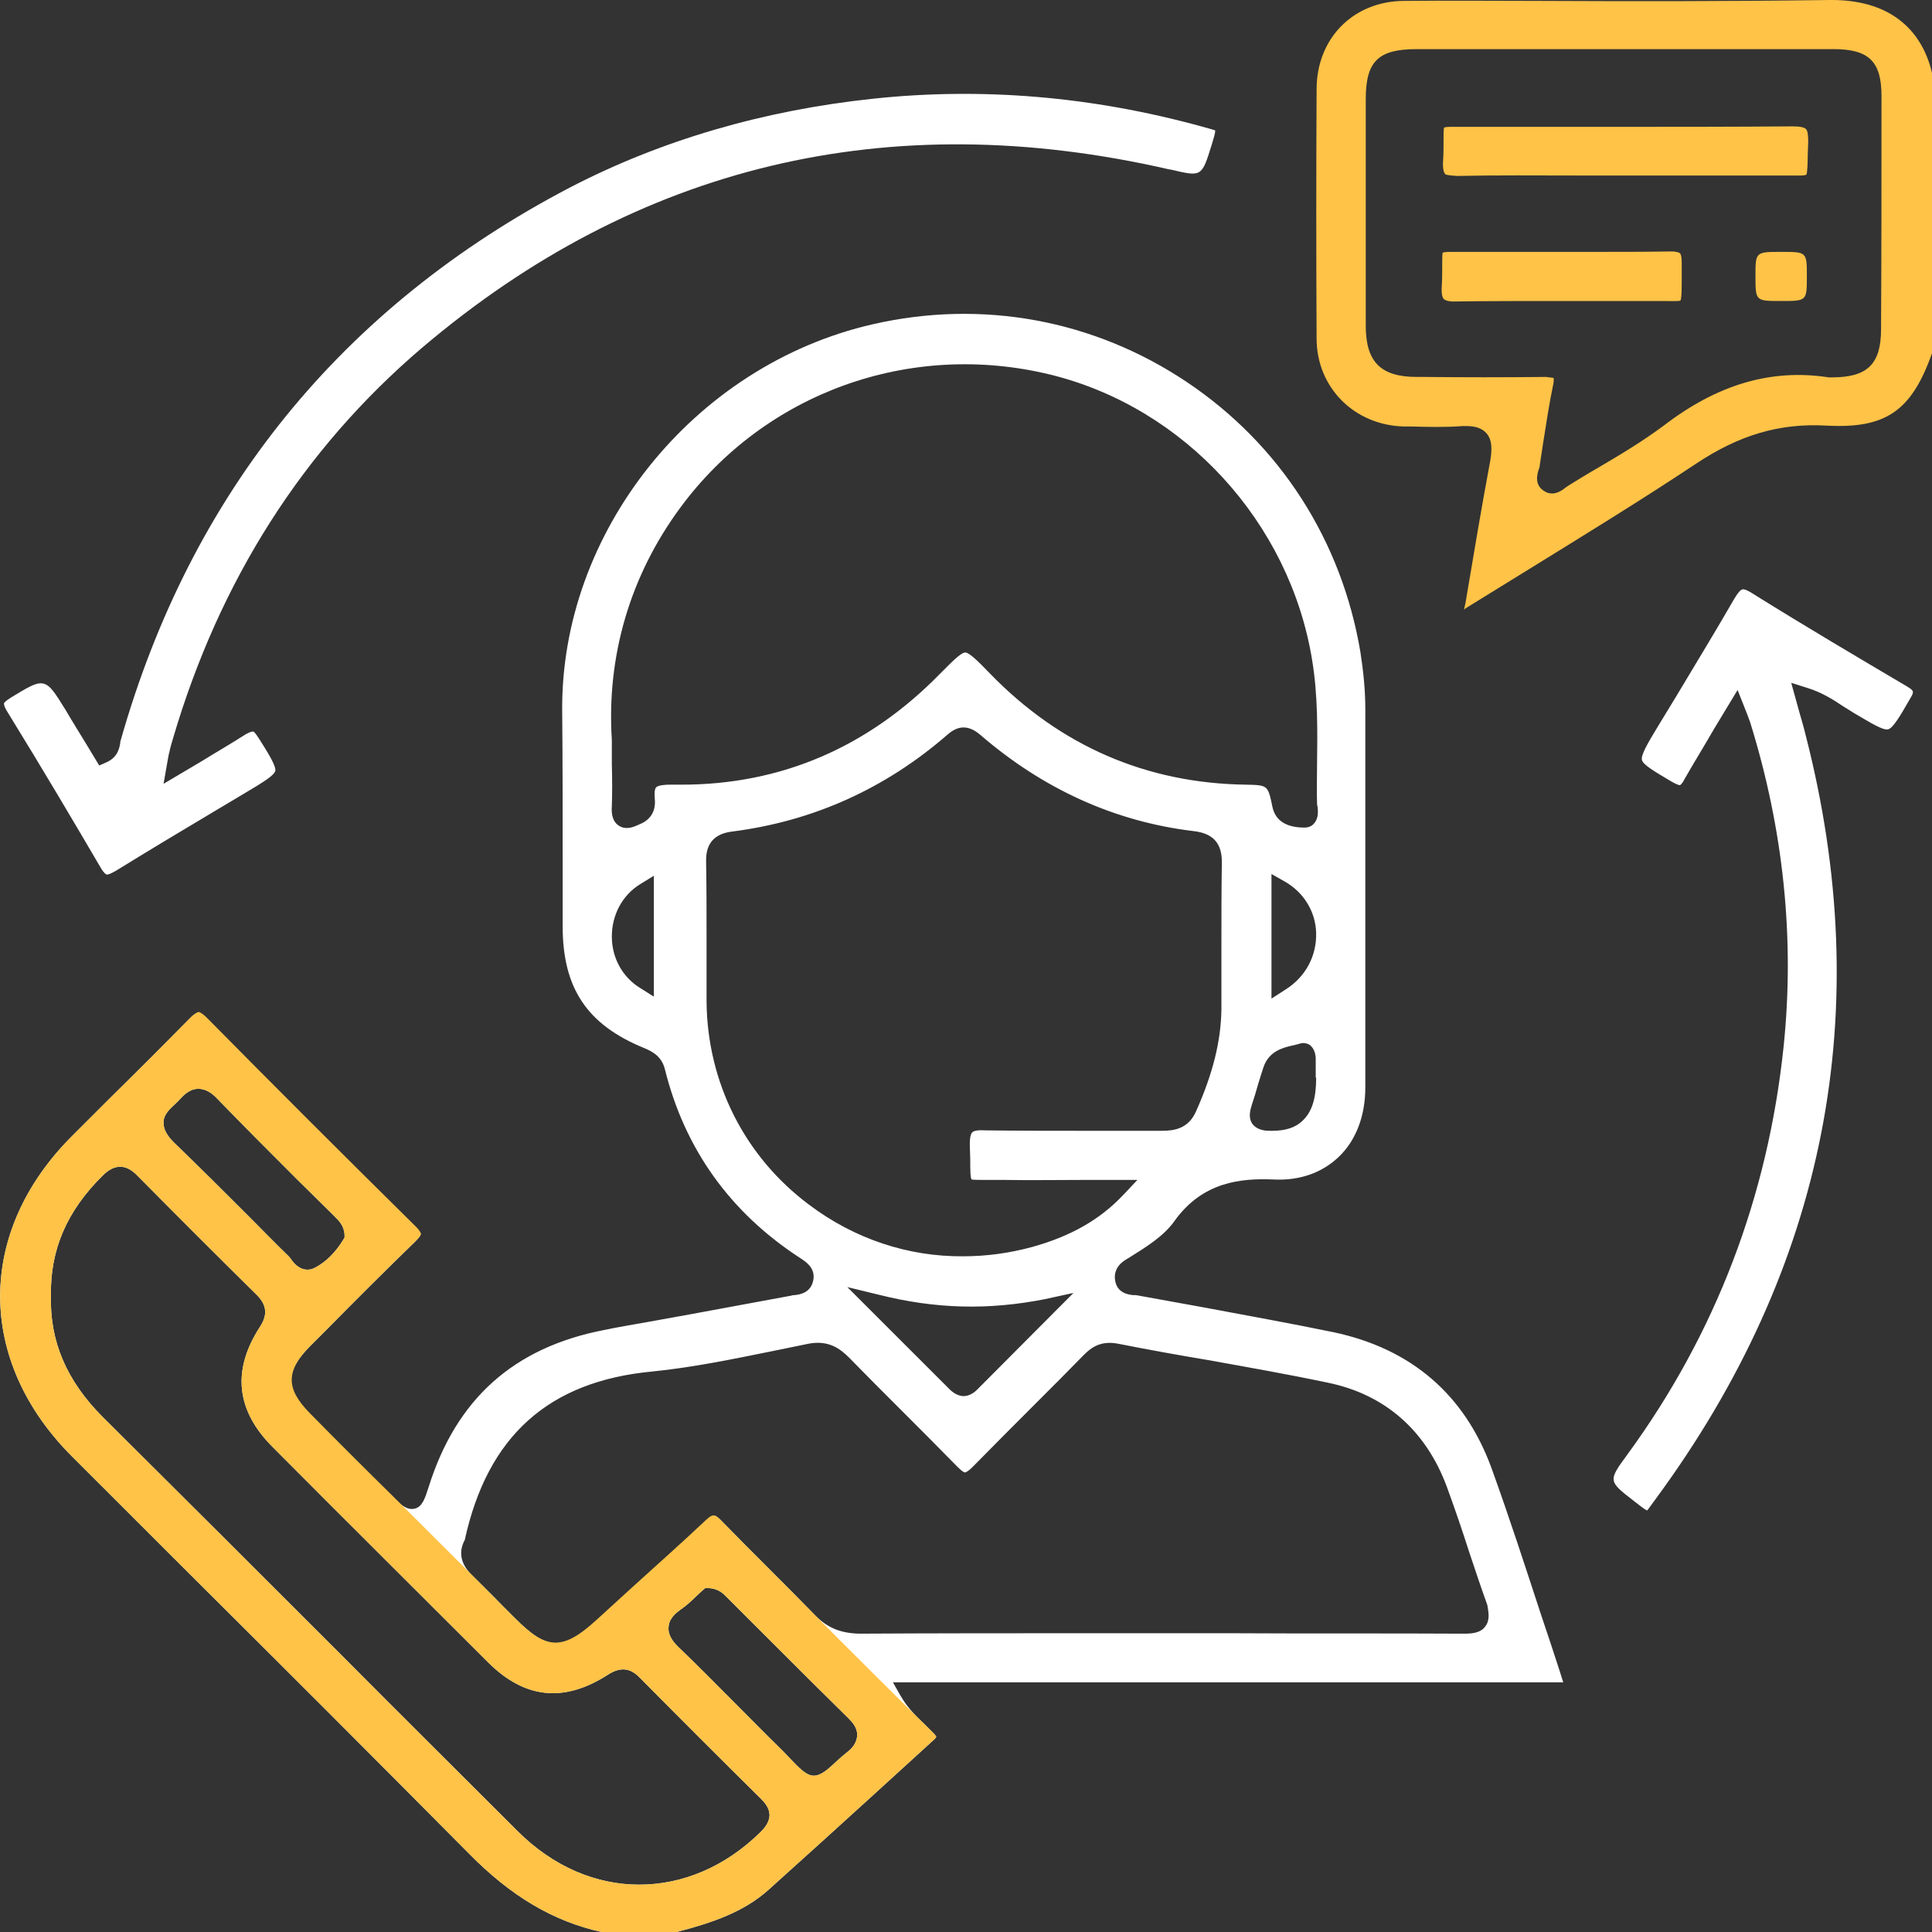
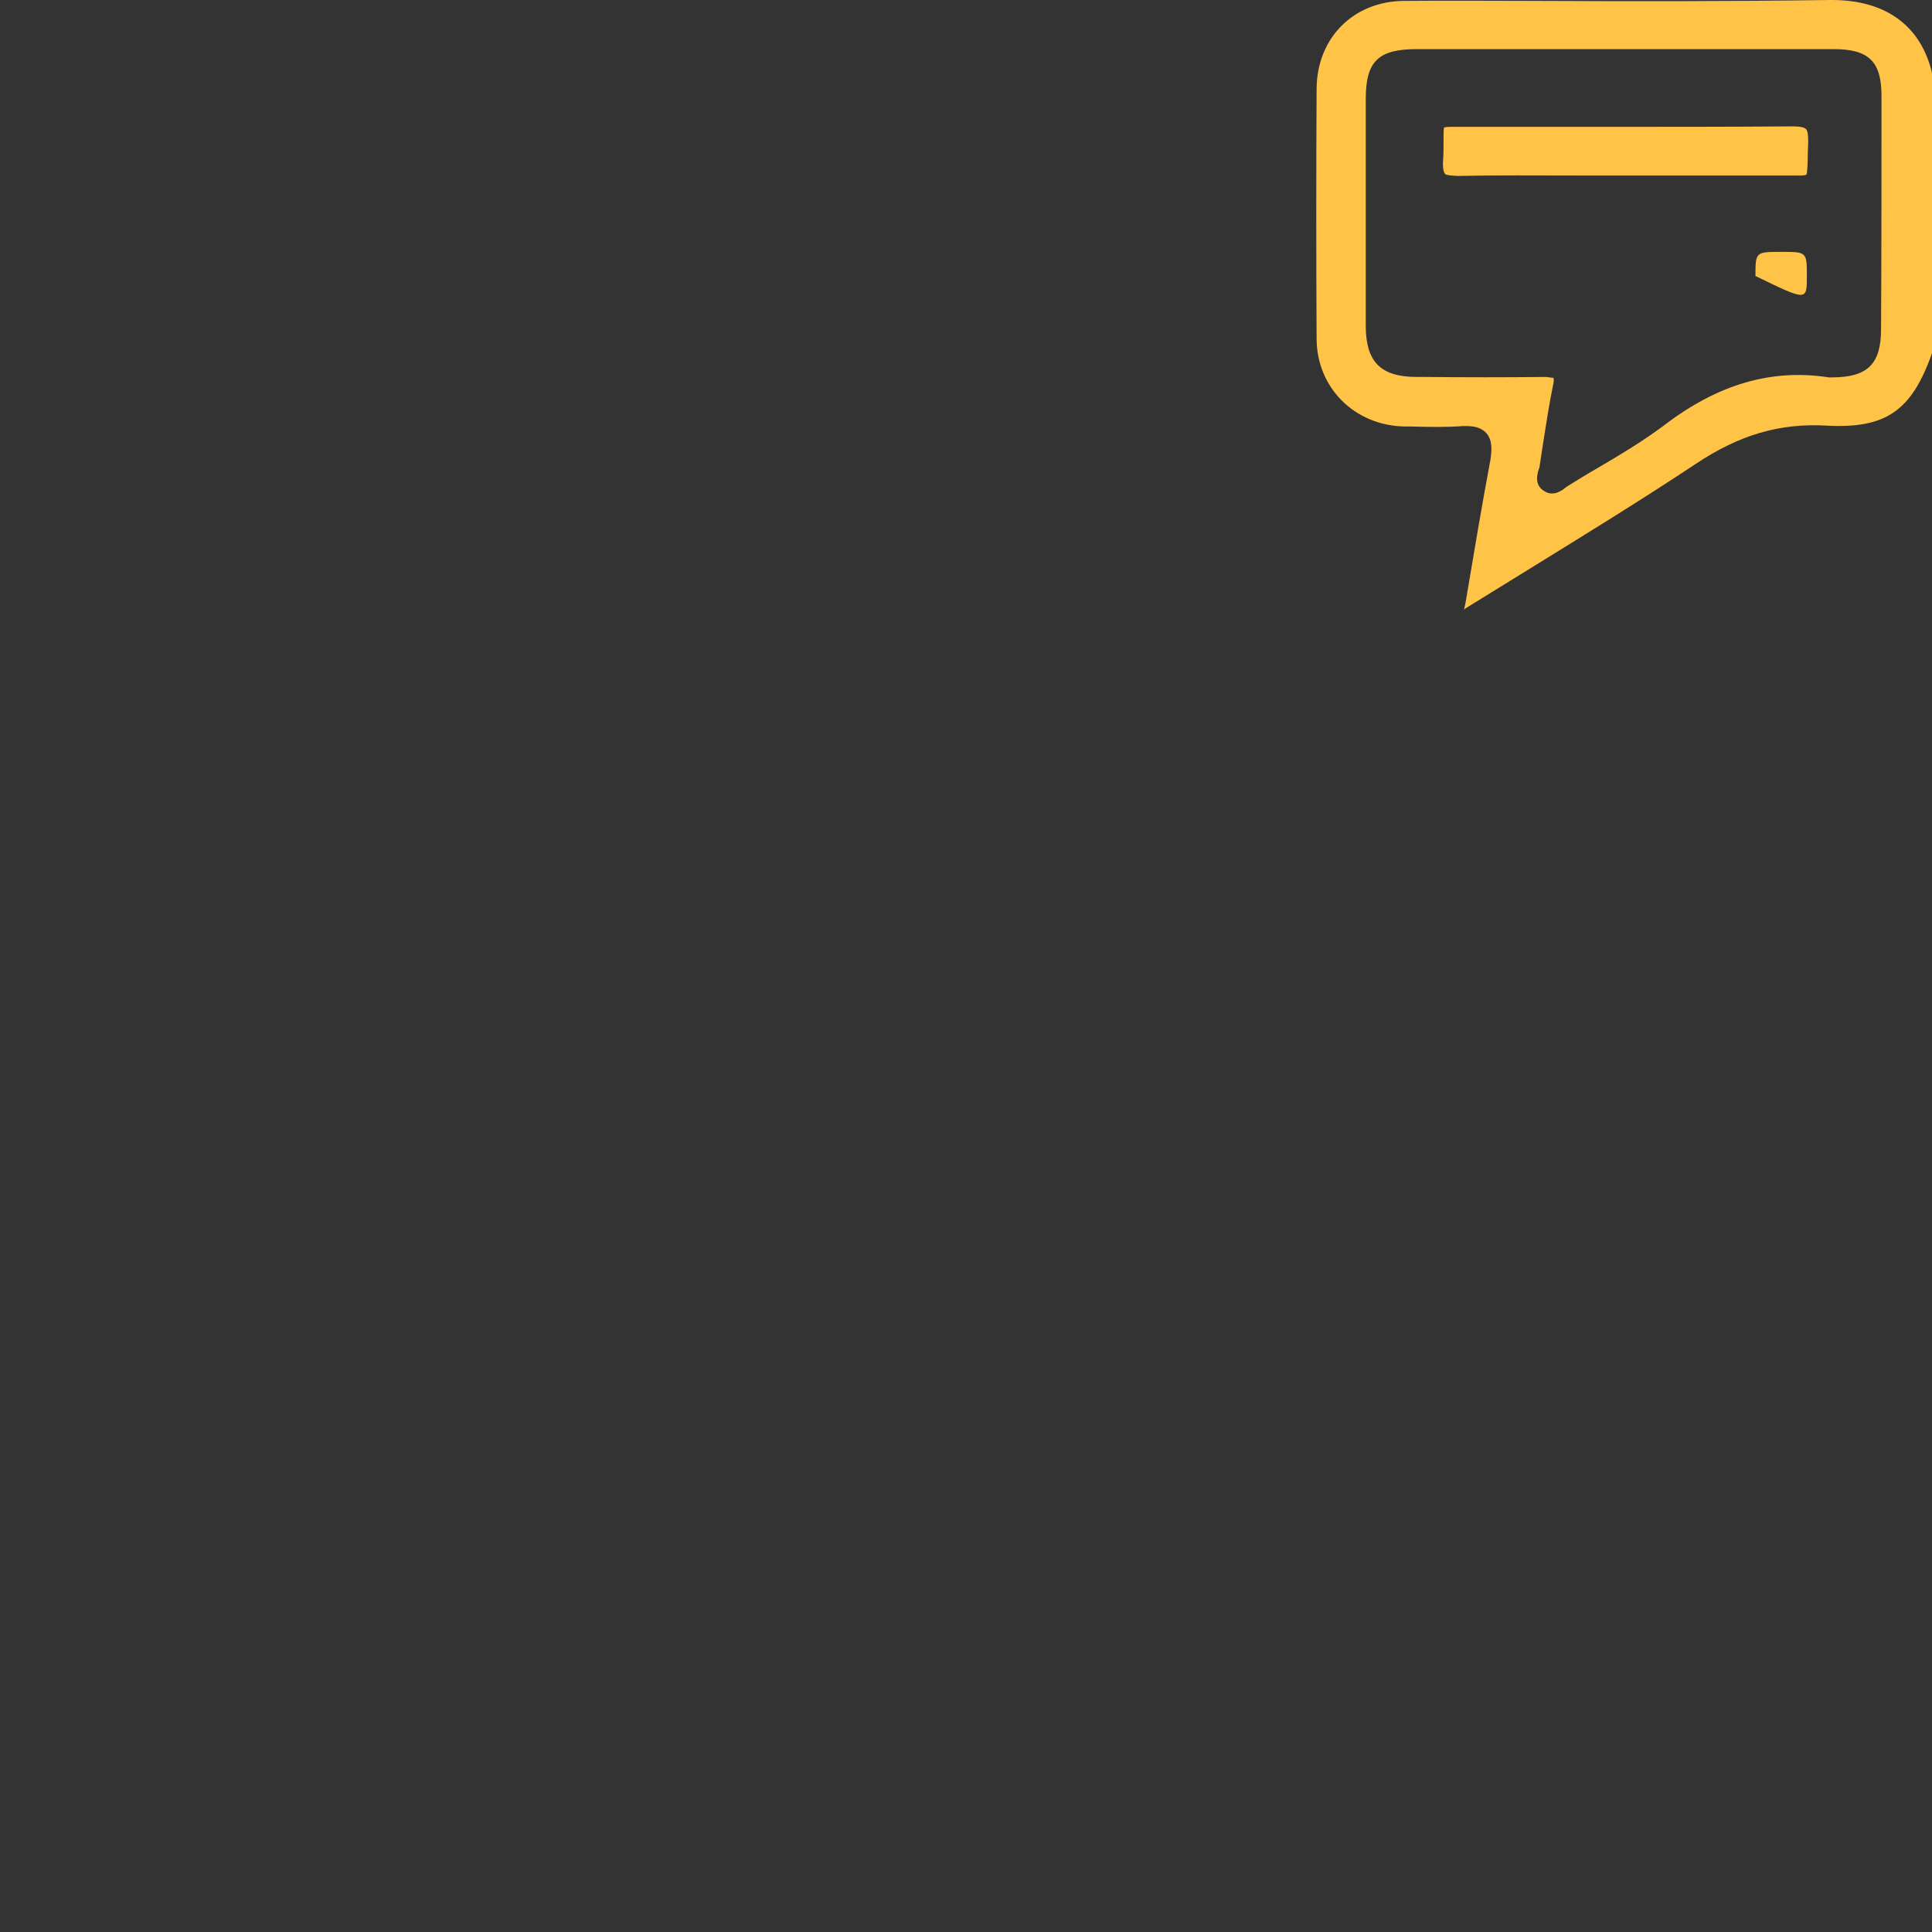
<svg xmlns="http://www.w3.org/2000/svg" width="70" height="70" viewBox="0 0 70 70" fill="none">
  <rect x="0" y="0" width="70" height="70" fill="#333333" stroke="none" />
  <g clip-path="url(#clip0_5370_842)">
-     <path d="M56.641 60.955C56.609 60.858 56.56 60.712 56.528 60.599C56.301 59.903 56.075 59.207 55.832 58.495C55.265 56.764 54.682 54.968 54.05 53.22C53.079 50.534 51.136 48.867 48.318 48.269C46.748 47.945 45.128 47.654 43.574 47.362C42.764 47.217 41.955 47.071 41.161 46.925H41.064C40.902 46.909 40.465 46.861 40.4 46.375C40.336 45.906 40.708 45.68 40.886 45.583C41.534 45.178 42.165 44.79 42.554 44.239C43.574 42.816 44.95 42.686 46.148 42.735C47.088 42.783 47.897 42.492 48.496 41.925C49.128 41.327 49.468 40.437 49.468 39.401V34.11C49.468 31.311 49.468 28.495 49.468 25.696C49.468 25.032 49.403 24.353 49.29 23.625C48.61 19.579 46.375 16.1 42.991 13.835C39.623 11.586 35.591 10.841 31.624 11.748C25.114 13.236 20.273 19.304 20.37 25.841C20.386 27.589 20.386 29.337 20.386 31.084C20.386 31.909 20.386 32.735 20.386 33.56C20.386 35.809 21.277 37.136 23.35 37.977C23.657 38.107 23.981 38.285 24.094 38.754C24.807 41.618 26.442 43.916 28.968 45.566C29.195 45.712 29.584 45.955 29.454 46.44C29.341 46.861 28.952 46.909 28.774 46.925C28.742 46.925 28.709 46.925 28.677 46.942C27.446 47.168 26.216 47.395 25.001 47.621L23.479 47.896C22.945 47.993 22.427 48.074 21.892 48.188C18.621 48.819 16.532 50.68 15.529 53.883C15.399 54.288 15.302 54.595 15.027 54.66C14.751 54.725 14.525 54.531 14.233 54.239C13.213 53.236 12.209 52.233 11.205 51.214C10.331 50.324 10.331 49.676 11.238 48.77L11.804 48.204C12.873 47.12 13.958 46.035 15.043 44.984C15.221 44.806 15.237 44.741 15.237 44.725C15.237 44.709 15.221 44.628 15.043 44.45C12.42 41.861 9.877 39.32 7.481 36.893C7.303 36.715 7.206 36.683 7.189 36.683C7.157 36.683 7.06 36.715 6.882 36.893C5.926 37.864 4.955 38.835 3.983 39.79L2.607 41.165C-0.858 44.628 -0.858 49.288 2.591 52.751L6.785 56.942C10.136 60.275 13.585 63.722 16.97 67.136C18.508 68.706 20.046 69.612 21.795 70H24.515C25.827 69.66 26.944 69.272 27.835 68.479C29.098 67.346 30.345 66.213 31.608 65.065C32.336 64.401 33.081 63.722 33.81 63.058C33.907 62.977 33.923 62.929 33.923 62.929C33.923 62.929 33.907 62.88 33.81 62.783C33.713 62.686 33.616 62.589 33.518 62.492C33.227 62.217 32.887 61.893 32.628 61.44L32.353 60.955H56.22C56.366 60.955 56.528 60.955 56.641 60.955ZM47.687 39.045C47.687 39.79 47.541 40.275 47.201 40.599C46.942 40.858 46.569 40.971 46.1 40.971C46.068 40.971 46.035 40.971 45.987 40.971C45.792 40.971 45.517 40.922 45.371 40.712C45.226 40.502 45.29 40.243 45.355 40.032C45.436 39.79 45.517 39.531 45.582 39.288C45.647 39.078 45.711 38.867 45.776 38.673C45.97 38.091 46.472 37.961 46.829 37.88C46.926 37.864 47.007 37.832 47.088 37.816C47.217 37.767 47.363 37.799 47.46 37.864C47.622 37.993 47.671 38.204 47.671 38.366C47.671 38.528 47.671 38.689 47.671 38.851V39.045H47.687ZM46.068 36.181V31.667L46.553 31.942C47.233 32.33 47.671 33.026 47.687 33.819C47.703 34.644 47.298 35.404 46.569 35.858L46.068 36.181ZM23.673 36.1L23.188 35.793C22.556 35.404 22.168 34.709 22.168 33.932C22.168 33.155 22.54 32.443 23.188 32.039L23.69 31.731V36.1H23.673ZM24.256 28.43C24.111 28.43 23.852 28.447 23.771 28.527C23.722 28.592 23.706 28.722 23.722 28.916C23.787 29.482 23.463 29.725 23.269 29.822C23.123 29.887 22.912 30 22.718 30C22.621 30 22.524 29.984 22.427 29.919C22.168 29.757 22.151 29.434 22.168 29.207C22.184 28.738 22.184 28.252 22.168 27.686V26.812C21.973 23.77 22.831 20.858 24.645 18.398C27.721 14.223 32.984 12.33 38.069 13.576C42.926 14.773 46.731 18.932 47.541 23.916C47.752 25.194 47.735 26.472 47.719 27.718C47.719 28.188 47.703 28.657 47.719 29.11C47.719 29.142 47.719 29.175 47.735 29.207C47.752 29.369 47.784 29.628 47.622 29.822C47.557 29.903 47.444 30 47.201 29.984C46.569 29.968 46.197 29.709 46.1 29.223C45.938 28.447 45.938 28.447 45.145 28.43C41.534 28.382 38.409 27.023 35.866 24.401C35.478 23.997 35.121 23.641 34.976 23.641C34.814 23.641 34.474 23.997 34.069 24.401C31.462 27.071 28.305 28.43 24.694 28.43C24.532 28.43 24.451 28.43 24.256 28.43ZM29.325 43.657C26.977 41.909 25.633 39.223 25.6 36.311C25.6 35.566 25.6 34.822 25.6 34.061C25.6 33.107 25.6 32.168 25.584 31.213C25.568 30.566 25.876 30.21 26.523 30.129C29.454 29.757 32.077 28.576 34.328 26.618C34.733 26.262 35.105 26.278 35.51 26.618C37.793 28.592 40.4 29.773 43.25 30.113C43.963 30.194 44.286 30.566 44.27 31.278C44.254 32.282 44.254 33.269 44.254 34.272C44.254 35.032 44.254 35.809 44.254 36.569C44.238 37.718 43.946 38.9 43.331 40.275C43.056 40.89 42.554 40.971 42.1 40.971H42.084C41.178 40.971 40.271 40.971 39.38 40.971C38.15 40.971 36.903 40.971 35.672 40.955C35.429 40.938 35.267 40.971 35.219 41.036C35.17 41.084 35.138 41.23 35.138 41.424C35.138 41.65 35.154 41.845 35.154 42.023C35.154 42.346 35.154 42.67 35.202 42.735C35.251 42.751 35.526 42.751 35.802 42.751C35.98 42.751 36.19 42.751 36.417 42.751C37.356 42.767 38.279 42.751 39.218 42.751H41.21L40.692 43.301C39.85 44.191 38.797 44.79 37.405 45.178C36.579 45.404 35.737 45.518 34.895 45.518C32.903 45.534 30.96 44.887 29.325 43.657ZM38.894 46.845L35.397 50.356C35.219 50.534 35.041 50.583 34.911 50.583C34.895 50.583 34.895 50.583 34.879 50.583C34.717 50.566 34.555 50.485 34.409 50.34L30.701 46.634L31.834 46.909C33.891 47.427 35.802 47.476 37.858 47.071L38.894 46.845ZM6.38 39.968C6.428 39.919 6.477 39.87 6.509 39.838C6.671 39.66 6.882 39.45 7.189 39.45C7.416 39.45 7.643 39.563 7.87 39.806C8.825 40.793 9.796 41.764 10.768 42.735C11.205 43.172 11.659 43.608 12.096 44.045C12.274 44.223 12.468 44.401 12.484 44.741V44.838L12.436 44.919C12.161 45.372 11.82 45.712 11.432 45.922C11.319 45.987 11.221 46.003 11.14 46.003C10.833 46.003 10.622 45.744 10.541 45.615C10.509 45.583 10.477 45.534 10.46 45.518C9.958 45.032 9.473 44.531 8.987 44.045C8.096 43.155 7.206 42.265 6.299 41.392C6.056 41.149 5.926 40.922 5.926 40.696C5.91 40.388 6.153 40.178 6.38 39.968ZM27.56 66.375C26.264 67.654 24.71 68.285 23.155 68.285C21.601 68.285 20.046 67.638 18.751 66.343C16.63 64.223 14.492 62.103 12.371 59.968C9.489 57.087 6.607 54.207 3.724 51.343C2.413 50.032 1.797 48.592 1.846 46.942C1.814 45.275 2.429 43.867 3.724 42.589C4.145 42.168 4.566 42.168 4.971 42.589C6.412 44.045 7.853 45.485 9.311 46.925C9.764 47.379 9.618 47.767 9.408 48.091C8.404 49.644 8.55 51.1 9.877 52.427C12.468 55.032 15.075 57.621 17.682 60.227C19.01 61.553 20.435 61.699 22.022 60.68C22.475 60.388 22.831 60.421 23.188 60.793C24.645 62.265 26.102 63.722 27.576 65.178C27.721 65.324 27.883 65.518 27.883 65.777C27.867 66.036 27.705 66.23 27.56 66.375ZM30.701 63.479C30.474 63.657 30.312 63.819 30.183 63.932C29.891 64.207 29.681 64.337 29.486 64.337C29.276 64.337 29.066 64.175 28.742 63.835C28.628 63.722 28.499 63.576 28.337 63.414C27.754 62.848 27.187 62.265 26.62 61.699C25.94 61.019 25.276 60.34 24.58 59.676C24.402 59.498 24.192 59.256 24.224 58.948C24.24 58.641 24.483 58.447 24.661 58.317C24.872 58.172 25.066 57.993 25.228 57.832C25.309 57.751 25.39 57.686 25.455 57.621L25.552 57.54H25.681C26.038 57.557 26.216 57.751 26.329 57.864L27.883 59.417C28.839 60.372 29.794 61.327 30.75 62.265C30.879 62.395 31.073 62.605 31.057 62.88C31.041 63.172 30.847 63.366 30.701 63.479ZM53.824 58.916C53.662 59.158 53.354 59.191 53.063 59.191H53.047C50.213 59.175 47.395 59.191 44.562 59.175H41.955H39.348C36.611 59.175 33.875 59.175 31.138 59.191C30.458 59.175 29.972 58.98 29.519 58.511C28.968 57.945 28.418 57.395 27.867 56.845C27.3 56.278 26.734 55.712 26.183 55.146C25.908 54.854 25.843 54.854 25.568 55.113C24.71 55.922 23.835 56.699 22.961 57.492C22.524 57.896 22.087 58.285 21.649 58.689C21.034 59.256 20.581 59.531 20.143 59.531C19.69 59.531 19.269 59.239 18.67 58.641L18.2 58.172C17.844 57.799 17.472 57.443 17.116 57.087C16.695 56.683 16.597 56.246 16.84 55.793C17.666 52.023 19.884 50.048 23.625 49.693C25.098 49.547 26.572 49.239 28.013 48.948C28.434 48.867 28.855 48.77 29.276 48.689C30.005 48.544 30.426 48.851 30.766 49.191C31.381 49.822 31.996 50.437 32.612 51.052C33.308 51.748 34.004 52.443 34.7 53.155C34.879 53.333 34.943 53.349 34.96 53.349C34.976 53.349 35.057 53.333 35.235 53.155C35.996 52.379 36.757 51.618 37.534 50.841C38.117 50.259 38.7 49.676 39.267 49.094C39.542 48.819 39.882 48.56 40.53 48.689C41.599 48.9 42.667 49.094 43.736 49.272C45.177 49.531 46.651 49.79 48.108 50.097C50.164 50.518 51.654 51.812 52.415 53.851C52.706 54.644 52.982 55.453 53.241 56.262C53.451 56.893 53.662 57.524 53.889 58.155C53.921 58.366 54.002 58.673 53.824 58.916Z" fill="white" />
    <path d="M70 12.799V2.638C69.595 0.939 68.332 0 66.373 0C66.341 0 66.308 0 66.276 0C62.746 0.049 59.167 0.049 55.702 0.032C54.099 0.032 52.496 0.016 50.893 0.032C49.047 0.032 47.703 1.375 47.703 3.236C47.687 6.246 47.687 9.256 47.703 12.265C47.703 14.045 49.079 15.421 50.893 15.453H51.12C51.735 15.469 52.383 15.485 52.998 15.437C53.047 15.437 53.079 15.437 53.127 15.437C53.468 15.437 53.694 15.518 53.856 15.696C54.083 15.955 54.05 16.327 54.002 16.651C53.678 18.382 53.387 20.13 53.095 21.861C53.079 21.926 53.063 21.99 53.047 22.071C53.047 22.071 53.047 22.071 53.047 22.087C53.095 22.039 53.16 22.006 53.209 21.974C53.937 21.521 54.682 21.068 55.411 20.615C57.402 19.385 59.459 18.123 61.434 16.812C63.005 15.761 64.478 15.324 66.179 15.421C68.316 15.534 69.255 14.903 70 12.799ZM68.154 11.926C68.154 13.188 67.668 13.673 66.373 13.673H66.26C64.171 13.35 62.228 13.932 60.301 15.405C59.524 15.987 58.682 16.489 57.856 16.974C57.516 17.168 57.176 17.379 56.836 17.589C56.803 17.605 56.771 17.637 56.739 17.654C56.641 17.735 56.447 17.88 56.236 17.88C56.156 17.88 56.058 17.864 55.961 17.799C55.573 17.573 55.702 17.168 55.751 17.006C55.767 16.974 55.783 16.926 55.783 16.893L55.913 16.036C56.026 15.34 56.123 14.66 56.269 13.964C56.318 13.754 56.285 13.689 56.285 13.689C56.285 13.689 56.236 13.689 56.01 13.657C54.536 13.673 53.047 13.673 51.573 13.657H51.33C50.019 13.657 49.484 13.107 49.484 11.796C49.484 9.061 49.484 6.327 49.484 3.592C49.484 2.217 49.938 1.78 51.33 1.78H61.013C62.827 1.78 64.624 1.78 66.438 1.78C67.717 1.78 68.17 2.233 68.17 3.479C68.17 6.311 68.17 9.126 68.154 11.926Z" fill="#FEC347" />
-     <path d="M42.343 6.133L42.44 6.149C43.541 6.408 43.541 6.408 43.898 5.259C43.962 5.049 44.043 4.79 44.027 4.725C43.995 4.709 43.703 4.628 43.525 4.579C39.574 3.495 35.591 3.155 31.64 3.576C27.657 3.997 23.949 5.081 20.645 6.796C12.387 11.117 6.914 17.864 4.372 26.828C4.356 26.861 4.356 26.893 4.356 26.925C4.323 27.12 4.259 27.443 3.854 27.621L3.595 27.735L3.125 26.958C2.882 26.553 2.623 26.149 2.38 25.728C1.959 25.049 1.781 24.757 1.473 24.757C1.247 24.757 0.955 24.935 0.421 25.259C0.162 25.421 0.146 25.469 0.146 25.485C0.146 25.502 0.129 25.566 0.259 25.777C1.603 27.961 2.672 29.773 3.659 31.456C3.773 31.651 3.854 31.683 3.854 31.683C3.886 31.699 3.967 31.683 4.194 31.553C5.376 30.825 6.558 30.113 7.756 29.401L8.922 28.706C9.521 28.349 9.942 28.091 9.974 27.929C10.007 27.767 9.748 27.33 9.375 26.747C9.213 26.505 9.197 26.505 9.149 26.505C9.132 26.505 9.052 26.521 8.906 26.602C8.404 26.925 7.869 27.233 7.319 27.573L5.926 28.398L6.088 27.476C6.104 27.362 6.121 27.314 6.137 27.249C6.169 27.087 6.218 26.925 6.266 26.764C7.95 21.036 10.978 16.278 15.286 12.605C23.074 5.987 32.174 3.803 42.343 6.133Z" fill="white" />
-     <path d="M69.191 25.34C69.369 25.049 69.352 25.032 69.093 24.87C67.393 23.867 65.418 22.702 63.475 21.489C63.248 21.343 63.151 21.343 63.118 21.359C63.07 21.375 62.989 21.44 62.843 21.683C62.163 22.864 61.45 24.029 60.754 25.194L60.074 26.311C59.702 26.925 59.443 27.362 59.491 27.54C59.54 27.718 59.961 27.961 60.56 28.317C60.787 28.447 60.851 28.447 60.868 28.447C60.868 28.447 60.932 28.43 61.029 28.236C61.37 27.637 61.742 27.039 62.114 26.392L62.956 25L63.296 25.858C63.345 25.987 63.377 26.084 63.41 26.165C64.624 30.065 65.029 34.013 64.624 37.913C64.058 43.349 62.163 48.317 58.973 52.686C58.261 53.657 58.261 53.657 59.2 54.385C59.41 54.547 59.605 54.709 59.685 54.725C59.702 54.693 59.88 54.466 59.993 54.304C66.162 45.922 67.992 36.618 65.418 26.618C65.353 26.343 65.272 26.084 65.191 25.793L64.9 24.741L65.466 24.919C66.001 25.081 66.405 25.34 66.794 25.599C66.924 25.68 67.053 25.76 67.183 25.841C67.814 26.213 68.235 26.472 68.413 26.424C68.591 26.375 68.85 25.938 69.191 25.34Z" fill="white" />
    <path d="M52.803 6.375C54.245 6.343 55.67 6.359 57.111 6.359H60.511C61.758 6.359 63.005 6.359 64.252 6.359C64.446 6.359 64.624 6.359 64.786 6.359C65.077 6.359 65.385 6.375 65.45 6.327C65.482 6.262 65.498 5.922 65.498 5.599L65.515 5.146C65.515 4.903 65.498 4.741 65.434 4.676C65.369 4.612 65.223 4.579 64.948 4.579C62.681 4.596 60.398 4.596 58.131 4.596C56.593 4.596 55.054 4.596 53.516 4.596C53.289 4.596 53.095 4.596 52.933 4.596C52.836 4.596 52.739 4.596 52.642 4.596C52.48 4.596 52.366 4.596 52.318 4.628C52.302 4.676 52.302 4.968 52.302 5.243C52.302 5.405 52.302 5.599 52.285 5.825C52.269 6.084 52.302 6.246 52.366 6.311C52.366 6.327 52.48 6.359 52.803 6.375Z" fill="#FEC347" />
-     <path d="M52.771 10.922C54.067 10.906 55.346 10.906 56.641 10.906C57.629 10.906 58.6 10.906 59.588 10.906C59.847 10.906 60.074 10.906 60.252 10.906C60.527 10.906 60.819 10.922 60.884 10.89C60.932 10.825 60.932 10.437 60.932 10.032V9.515C60.932 9.288 60.9 9.207 60.867 9.175C60.851 9.159 60.77 9.11 60.544 9.11C59.604 9.126 58.665 9.126 57.726 9.126H55.799C55.038 9.126 54.277 9.126 53.516 9.126C53.273 9.126 53.063 9.126 52.885 9.126C52.804 9.126 52.723 9.126 52.642 9.126C52.464 9.126 52.318 9.126 52.269 9.159C52.253 9.207 52.253 9.498 52.253 9.79C52.253 9.952 52.253 10.146 52.237 10.388C52.221 10.68 52.269 10.793 52.318 10.841C52.366 10.874 52.464 10.939 52.771 10.922Z" fill="#FEC347" />
-     <path d="M64.543 9.126C63.604 9.126 63.604 9.126 63.604 10C63.604 10.906 63.604 10.906 64.527 10.906C65.466 10.906 65.466 10.906 65.466 10.016C65.466 9.126 65.466 9.126 64.543 9.126Z" fill="#FEC347" />
-     <path d="M33.518 62.492C33.227 62.217 29.972 58.981 29.503 58.495C28.952 57.929 28.402 57.379 27.851 56.829C27.284 56.262 26.718 55.696 26.167 55.13C25.892 54.838 25.827 54.838 25.552 55.097C24.694 55.906 23.819 56.683 22.945 57.476C22.508 57.88 22.07 58.269 21.633 58.673C21.018 59.24 20.564 59.515 20.127 59.515C19.674 59.515 19.253 59.223 18.654 58.625L18.184 58.155C17.828 57.783 14.541 54.515 14.249 54.223C13.229 53.22 12.225 52.217 11.221 51.197C10.347 50.307 10.347 49.66 11.254 48.754L11.82 48.188C12.889 47.104 13.974 46.02 15.059 44.968C15.237 44.79 15.253 44.725 15.253 44.709C15.253 44.693 15.237 44.612 15.059 44.434C12.436 41.845 9.894 39.304 7.497 36.877C7.319 36.699 7.222 36.667 7.206 36.667C7.173 36.667 7.076 36.699 6.898 36.877C5.926 37.864 4.955 38.835 3.983 39.79L2.607 41.165C-0.858 44.628 -0.858 49.288 2.591 52.751L6.785 56.942C10.136 60.275 13.585 63.722 16.97 67.136C18.508 68.706 20.046 69.612 21.795 70H24.515C25.827 69.66 26.944 69.272 27.835 68.479C29.098 67.346 30.345 66.214 31.608 65.065C32.336 64.401 33.081 63.722 33.81 63.058C33.907 62.977 33.923 62.929 33.923 62.929C33.923 62.929 33.907 62.88 33.81 62.783C33.713 62.686 33.616 62.589 33.518 62.492ZM6.38 39.968C6.428 39.919 6.477 39.871 6.509 39.838C6.671 39.66 6.882 39.45 7.189 39.45C7.416 39.45 7.643 39.563 7.87 39.806C8.825 40.793 9.796 41.764 10.768 42.735C11.205 43.172 11.659 43.608 12.096 44.045C12.274 44.223 12.468 44.401 12.484 44.741V44.838L12.436 44.919C12.161 45.372 11.82 45.712 11.432 45.922C11.319 45.987 11.221 46.003 11.14 46.003C10.833 46.003 10.622 45.744 10.541 45.615C10.509 45.583 10.477 45.534 10.46 45.518C9.958 45.032 9.473 44.531 8.987 44.045C8.096 43.155 7.206 42.266 6.299 41.392C6.056 41.149 5.926 40.922 5.926 40.696C5.91 40.388 6.153 40.178 6.38 39.968ZM27.56 66.376C26.264 67.654 24.71 68.285 23.155 68.285C21.601 68.285 20.046 67.638 18.751 66.343C16.63 64.223 14.492 62.104 12.371 59.968C9.489 57.087 6.607 54.207 3.724 51.343C2.413 50.032 1.797 48.592 1.846 46.942C1.814 45.275 2.429 43.867 3.724 42.589C4.145 42.168 4.566 42.168 4.971 42.589C6.412 44.045 7.853 45.486 9.311 46.926C9.764 47.379 9.618 47.767 9.408 48.091C8.404 49.644 8.55 51.1 9.877 52.427C12.468 55.032 15.075 57.621 17.682 60.227C19.01 61.553 20.435 61.699 22.022 60.68C22.475 60.388 22.831 60.421 23.188 60.793C24.645 62.266 26.102 63.722 27.576 65.178C27.721 65.324 27.883 65.518 27.883 65.777C27.867 66.036 27.705 66.23 27.56 66.376ZM30.701 63.479C30.474 63.657 30.312 63.819 30.183 63.932C29.891 64.207 29.681 64.337 29.486 64.337C29.276 64.337 29.066 64.175 28.742 63.835C28.628 63.722 28.499 63.576 28.337 63.414C27.754 62.848 27.187 62.266 26.62 61.699C25.94 61.02 25.276 60.34 24.58 59.676C24.402 59.498 24.192 59.256 24.224 58.948C24.24 58.641 24.483 58.447 24.661 58.317C24.872 58.172 25.066 57.994 25.228 57.832C25.309 57.751 25.39 57.686 25.455 57.621L25.552 57.541H25.681C26.038 57.557 26.216 57.751 26.329 57.864L27.883 59.418C28.839 60.372 29.794 61.327 30.75 62.266C30.879 62.395 31.073 62.605 31.057 62.88C31.041 63.172 30.847 63.366 30.701 63.479Z" fill="#FEC347" />
+     <path d="M64.543 9.126C63.604 9.126 63.604 9.126 63.604 10C65.466 10.906 65.466 10.906 65.466 10.016C65.466 9.126 65.466 9.126 64.543 9.126Z" fill="#FEC347" />
  </g>
  <defs>
    <clipPath id="clip0_5370_842">
      <rect width="70" height="70" fill="white" />
    </clipPath>
  </defs>
</svg>